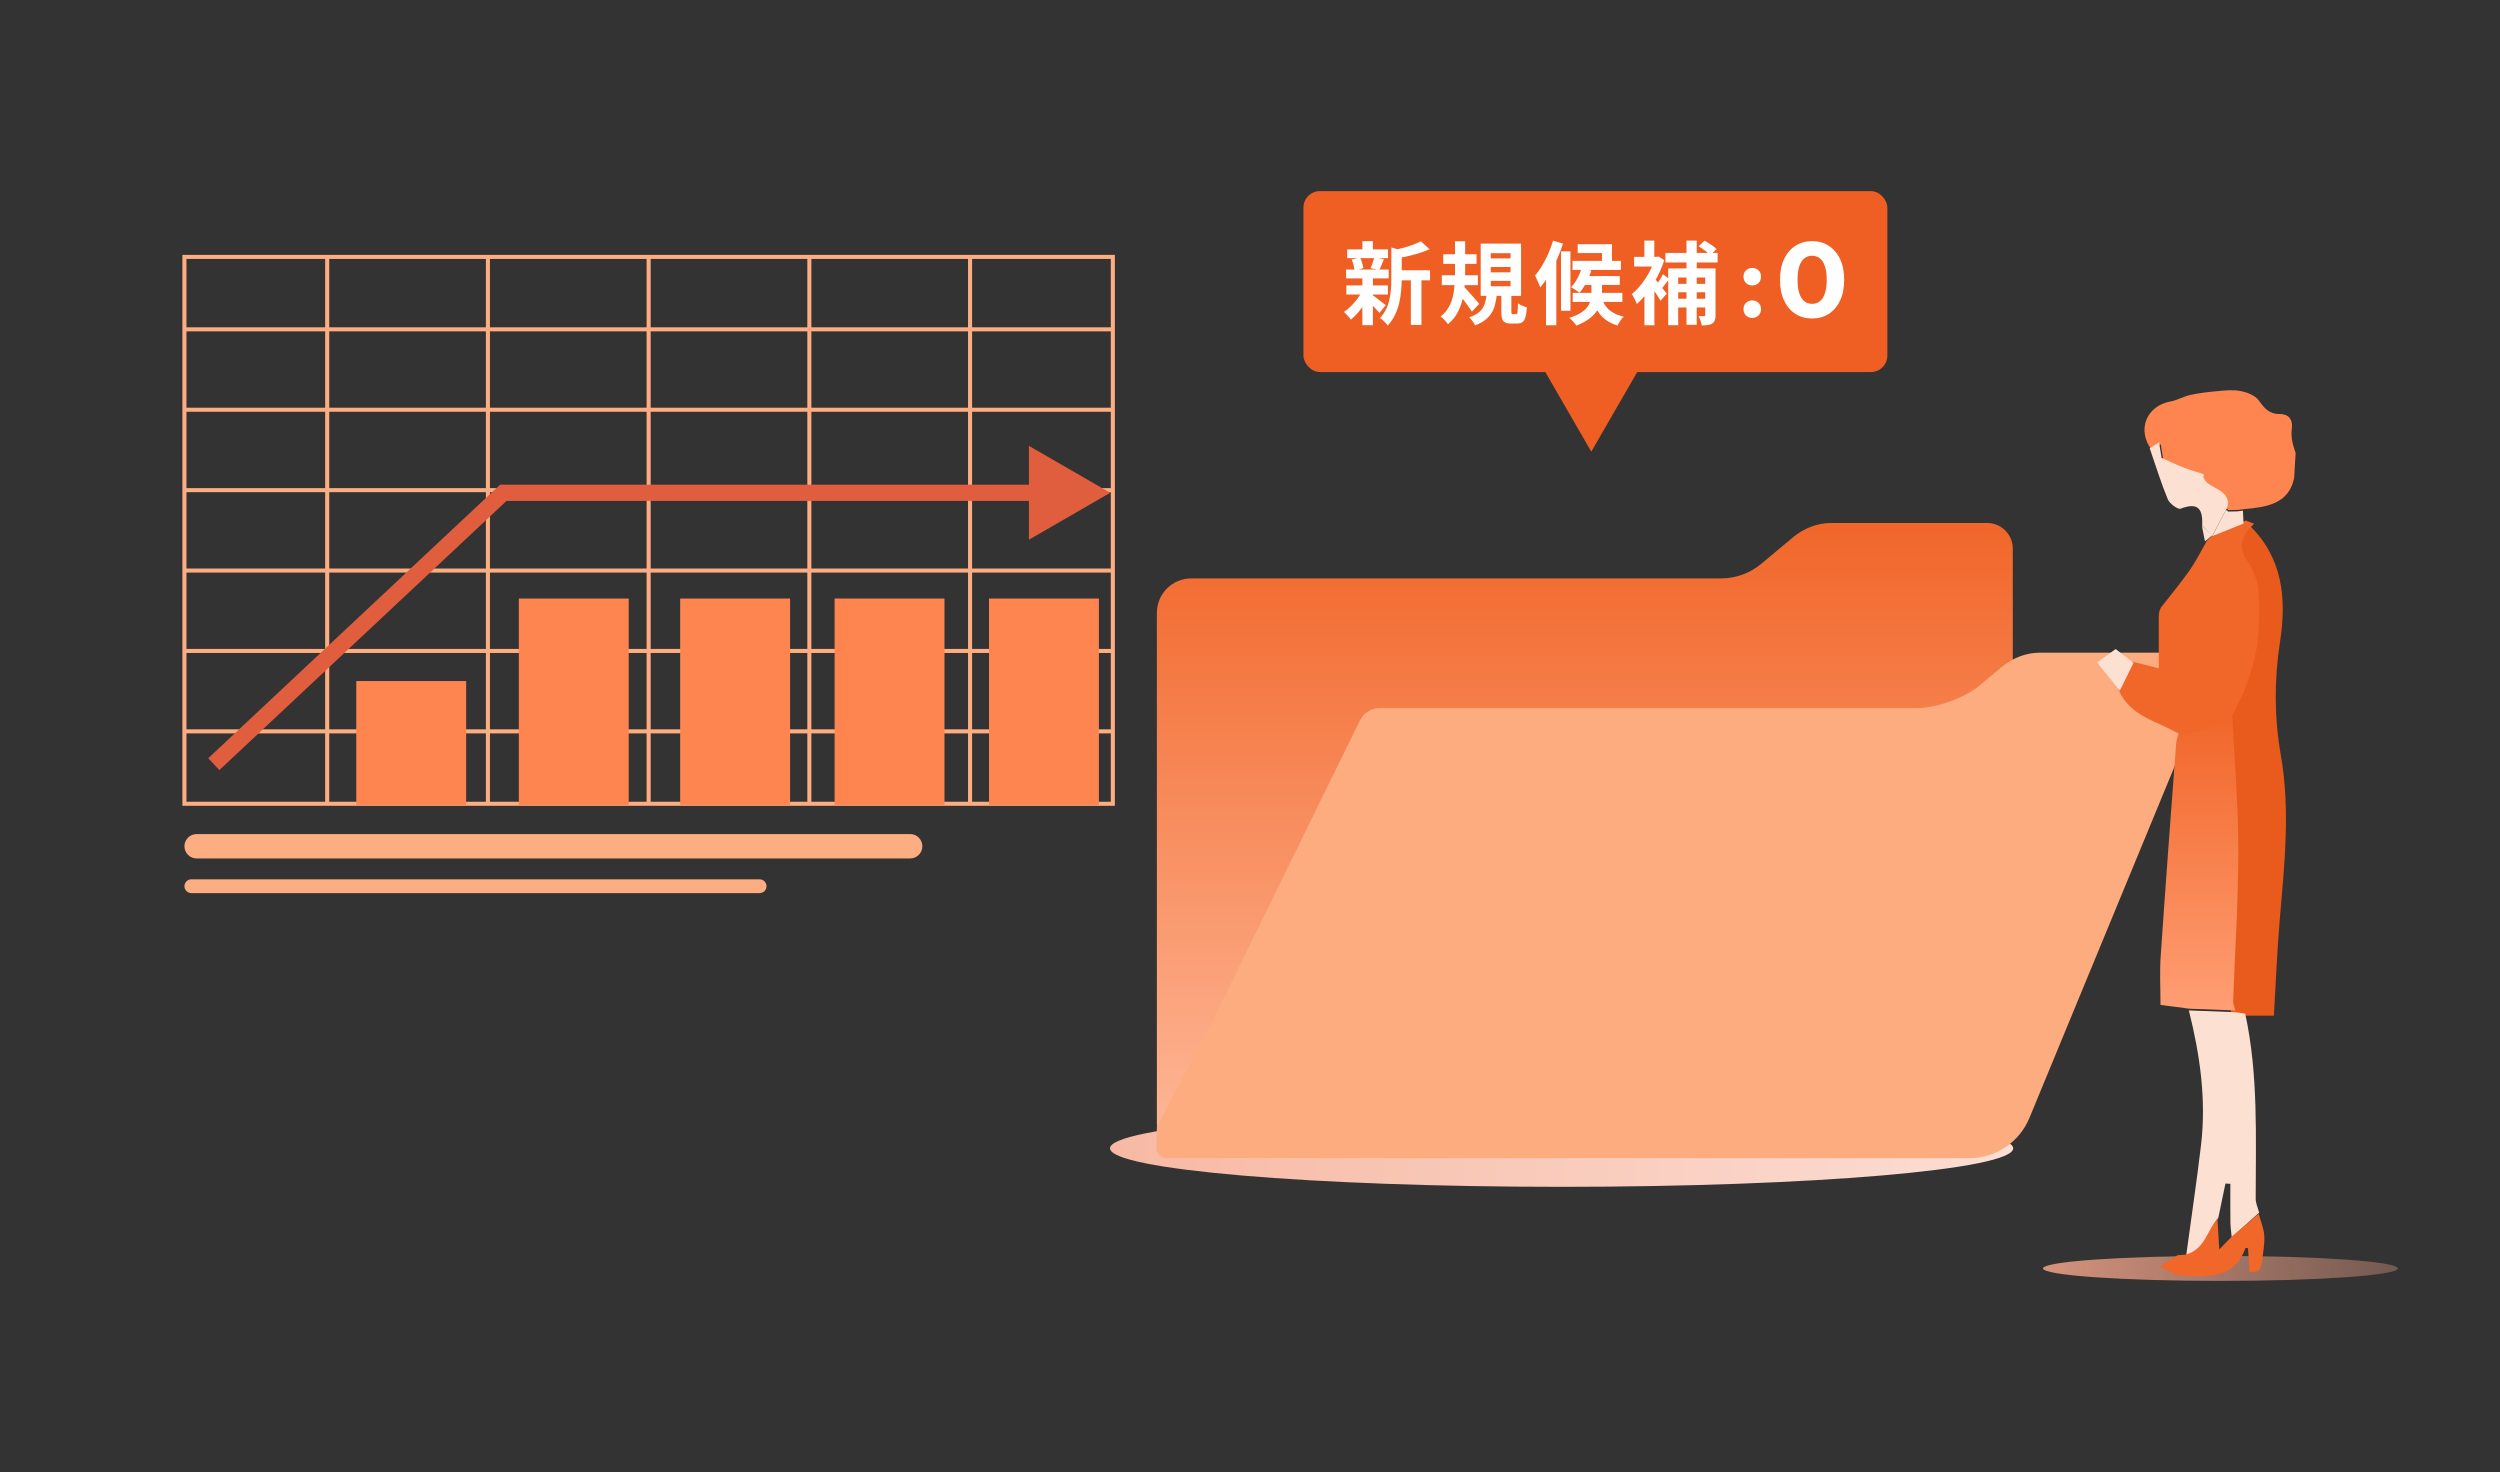
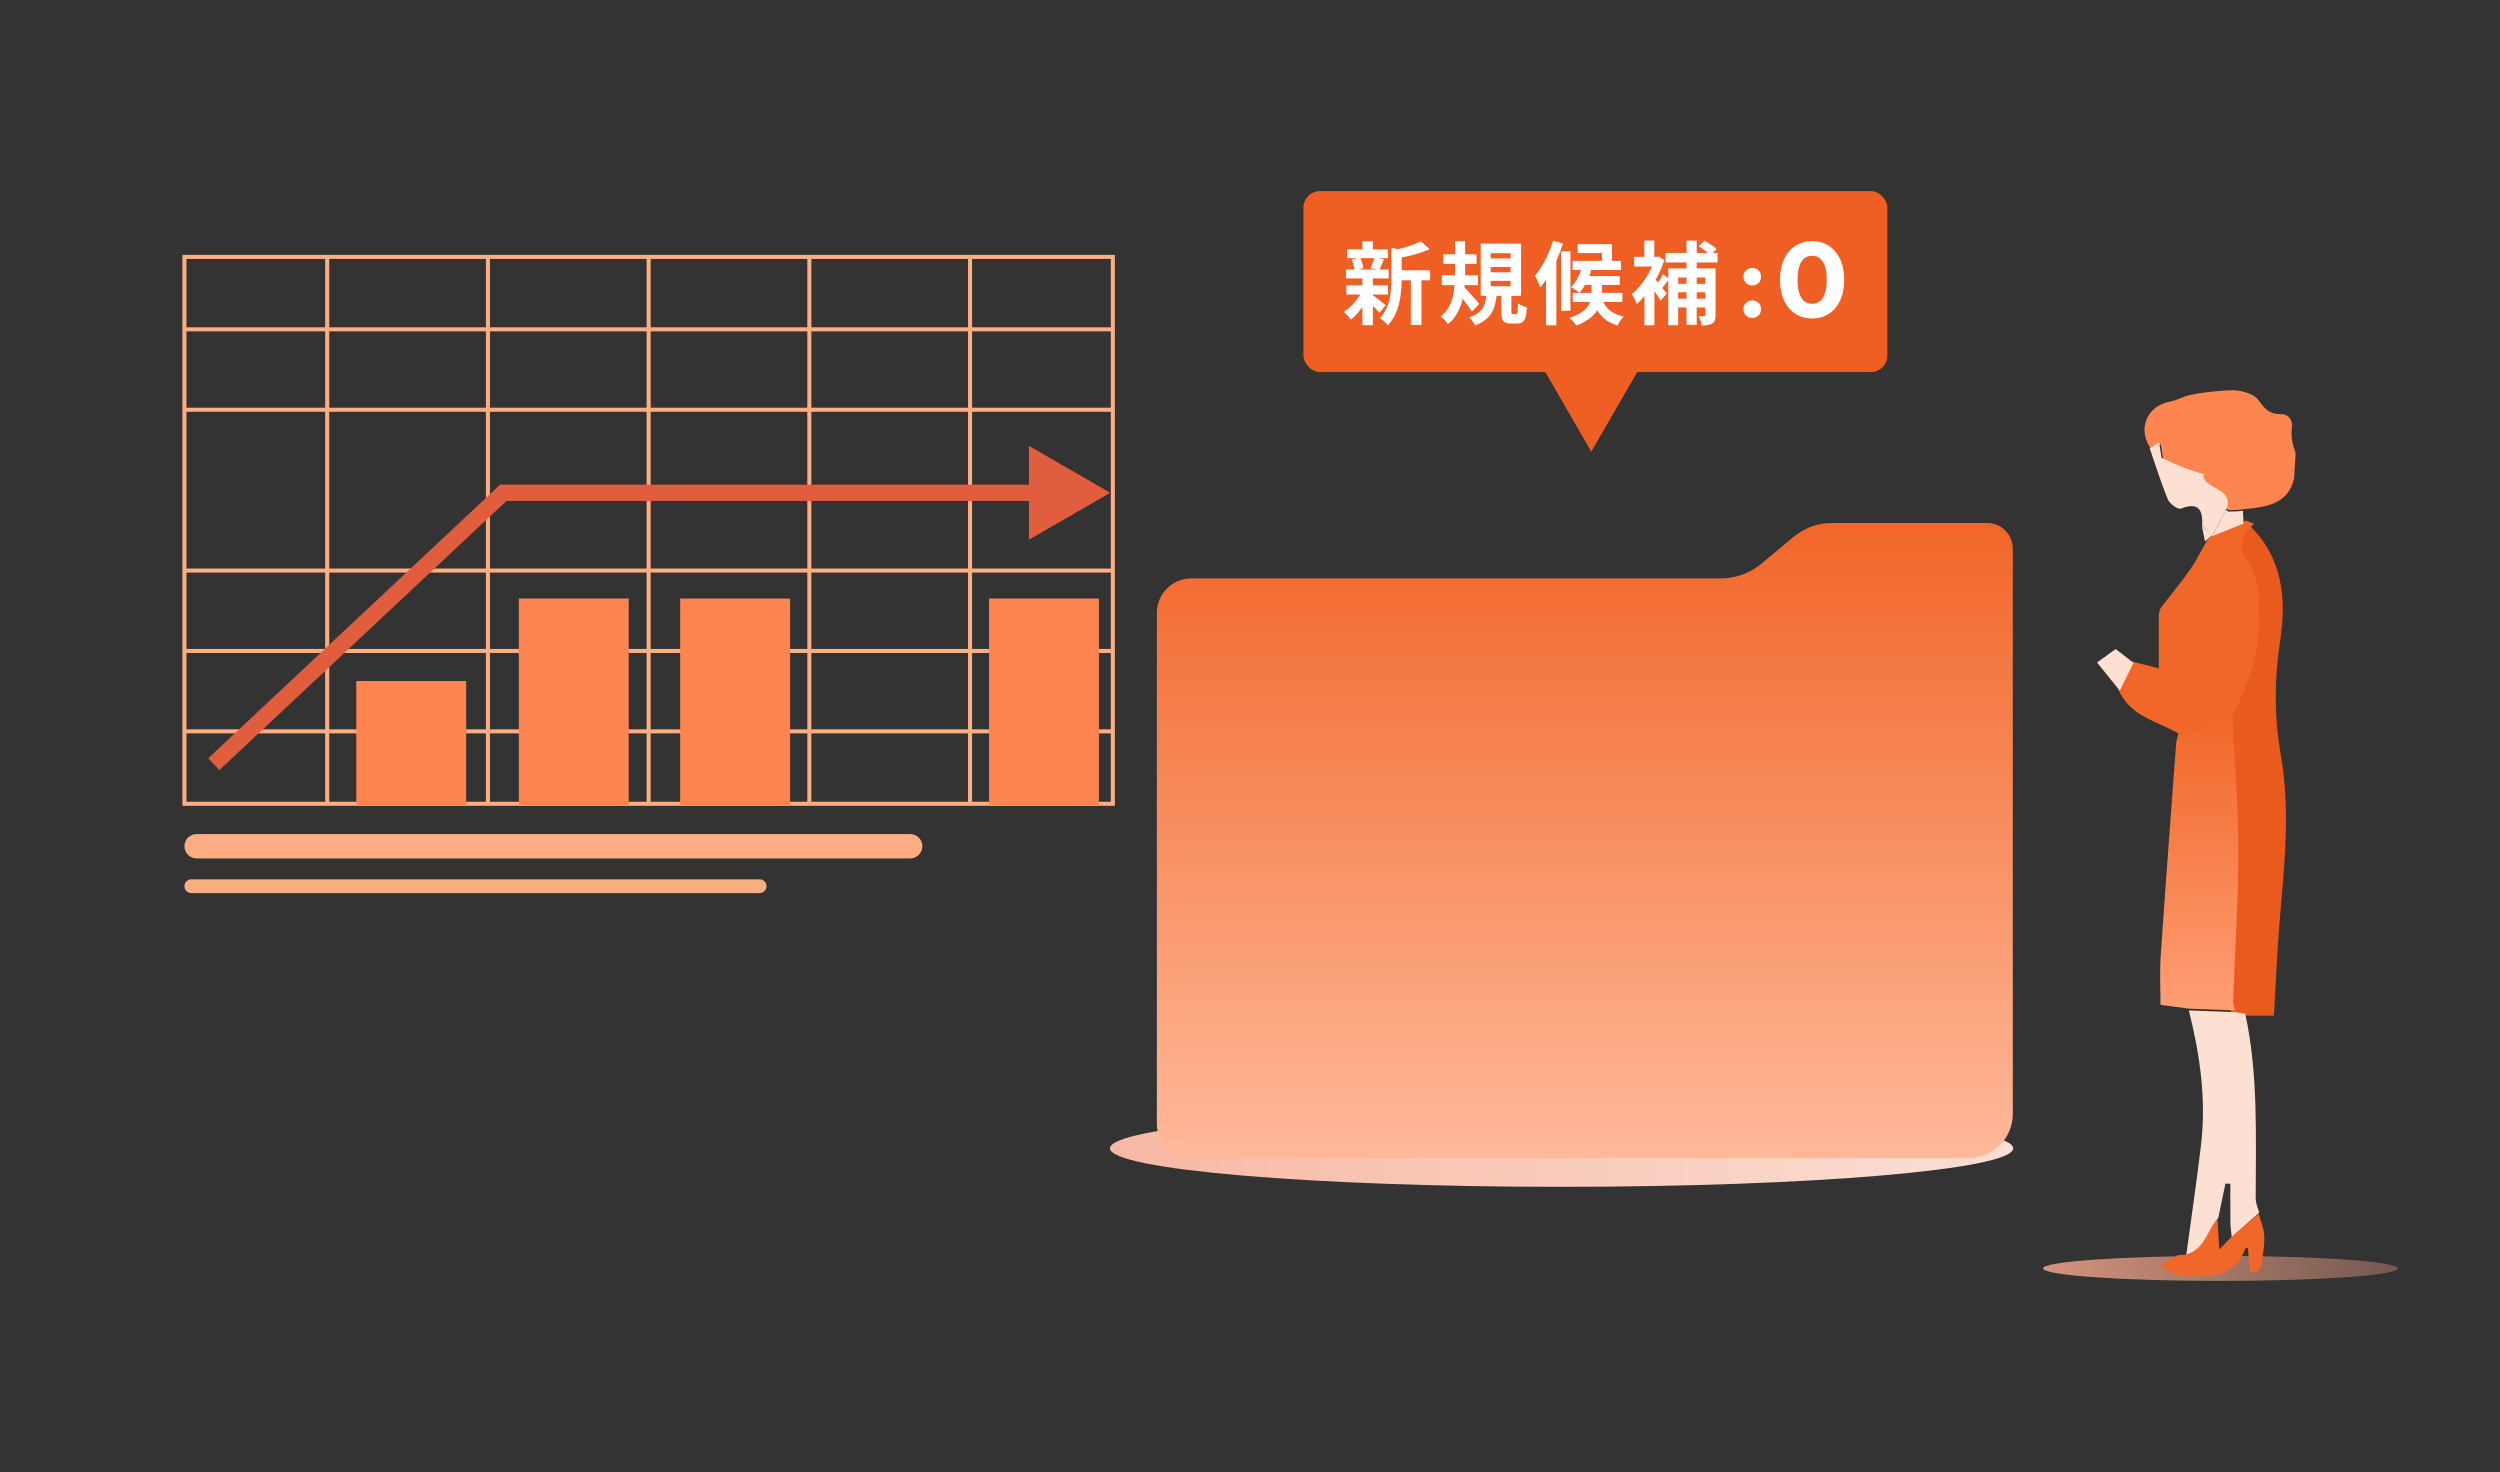
<svg xmlns="http://www.w3.org/2000/svg" width="304" height="179" viewBox="0 0 304 179" fill="none">
  <rect x="0" y="0" width="304" height="179" fill="#333333" stroke="none" />
  <path d="M189.891 144.318C220.22 144.318 244.806 142.222 244.806 139.636C244.806 137.05 220.22 134.953 189.891 134.953C159.562 134.953 134.976 137.05 134.976 139.636C134.976 142.222 159.562 144.318 189.891 144.318Z" fill="url(#paint0_linear_3345_7166)" />
  <path d="M209.271 70.333C211.064 70.333 212.801 69.703 214.178 68.552L217.999 65.36C219.374 64.211 221.007 63.596 222.68 63.596H241.642C243.362 63.596 244.757 64.993 244.757 66.715V70.333V135.449C244.757 138.421 242.35 140.832 239.381 140.832H144.858C142.548 140.832 140.676 138.957 140.676 136.645V74.52C140.676 72.207 142.548 70.333 144.858 70.333H209.271Z" fill="url(#paint1_linear_3345_7166)" />
-   <path d="M140.677 136.996C140.677 136.996 147.109 124.915 147.753 123.527L165.334 87.665C165.776 86.712 166.729 86.102 167.779 86.102H233.111C235.486 86.102 238.921 84.856 240.745 83.332L243.381 81.129C244.756 79.981 246.389 79.365 248.062 79.365H266.107C268.028 79.365 269.333 81.319 268.599 83.096L246.778 135.939C245.555 138.901 242.67 140.832 239.469 140.832H141.856C141.22 140.832 140.633 140.287 140.633 139.65L140.677 136.996Z" fill="#FCAC7F" />
  <rect x="158.5" y="23.24" width="71" height="22" rx="2" fill="#EF5F24" />
  <path d="M169.779 32.865H173.893V34.086H169.779V32.865ZM163.817 30.324H168.778V31.391H163.817V30.324ZM163.718 34.702H168.767V35.813H163.718V34.702ZM163.685 32.777H168.866V33.855H163.685V32.777ZM171.561 33.404H172.848V39.509H171.561V33.404ZM165.665 29.323H166.941V30.797H165.665V29.323ZM165.665 33.789H166.941V39.542H165.665V33.789ZM169.185 30.093L170.725 30.533C170.718 30.629 170.626 30.691 170.45 30.72V33.954C170.45 34.365 170.428 34.816 170.384 35.307C170.347 35.791 170.27 36.29 170.153 36.803C170.036 37.309 169.863 37.801 169.636 38.277C169.409 38.754 169.108 39.19 168.734 39.586C168.683 39.484 168.598 39.374 168.481 39.256C168.371 39.139 168.254 39.025 168.129 38.915C168.012 38.813 167.898 38.736 167.788 38.684C168.111 38.347 168.364 37.984 168.547 37.595C168.738 37.199 168.877 36.792 168.965 36.374C169.06 35.956 169.119 35.542 169.141 35.131C169.17 34.713 169.185 34.314 169.185 33.932V30.093ZM172.782 29.345L173.838 30.302C173.464 30.471 173.057 30.625 172.617 30.764C172.177 30.904 171.726 31.028 171.264 31.138C170.809 31.241 170.369 31.333 169.944 31.413C169.907 31.274 169.849 31.105 169.768 30.907C169.687 30.709 169.607 30.544 169.526 30.412C169.922 30.324 170.322 30.225 170.725 30.115C171.128 29.998 171.506 29.873 171.858 29.741C172.217 29.609 172.525 29.477 172.782 29.345ZM166.853 35.857C166.934 35.901 167.051 35.982 167.205 36.099C167.366 36.217 167.535 36.345 167.711 36.484C167.887 36.616 168.045 36.741 168.184 36.858C168.331 36.968 168.441 37.049 168.514 37.1L167.744 38.046C167.656 37.944 167.542 37.819 167.403 37.672C167.271 37.518 167.124 37.364 166.963 37.21C166.809 37.056 166.659 36.91 166.512 36.77C166.365 36.631 166.241 36.517 166.138 36.429L166.853 35.857ZM164.367 31.556L165.39 31.314C165.485 31.512 165.57 31.736 165.643 31.985C165.716 32.227 165.764 32.436 165.786 32.612L164.719 32.909C164.704 32.726 164.664 32.51 164.598 32.26C164.539 32.004 164.462 31.769 164.367 31.556ZM167.106 31.292L168.283 31.523C168.18 31.773 168.081 32.015 167.986 32.249C167.891 32.477 167.803 32.671 167.722 32.832L166.666 32.612C166.717 32.488 166.772 32.348 166.831 32.194C166.89 32.04 166.945 31.886 166.996 31.732C167.047 31.571 167.084 31.424 167.106 31.292ZM165.676 35.34L166.6 35.692C166.424 36.088 166.211 36.488 165.962 36.891C165.713 37.287 165.441 37.658 165.148 38.002C164.855 38.347 164.561 38.637 164.268 38.871C164.173 38.732 164.041 38.571 163.872 38.387C163.703 38.197 163.549 38.046 163.41 37.936C163.696 37.753 163.982 37.522 164.268 37.243C164.554 36.957 164.818 36.653 165.06 36.33C165.309 36 165.515 35.67 165.676 35.34ZM175.499 30.918H179.547V32.084H175.499V30.918ZM175.323 33.47H179.712V34.669H175.323V33.47ZM176.929 29.334H178.161V33.316C178.161 33.83 178.135 34.365 178.084 34.922C178.04 35.48 177.945 36.033 177.798 36.583C177.659 37.126 177.45 37.639 177.171 38.123C176.9 38.607 176.533 39.04 176.071 39.421C176.012 39.333 175.932 39.227 175.829 39.102C175.726 38.985 175.616 38.868 175.499 38.75C175.382 38.64 175.272 38.549 175.169 38.475C175.58 38.175 175.902 37.815 176.137 37.397C176.379 36.979 176.555 36.536 176.665 36.066C176.775 35.597 176.845 35.128 176.874 34.658C176.911 34.182 176.929 33.734 176.929 33.316V29.334ZM177.985 34.845C178.066 34.911 178.172 35.018 178.304 35.164C178.436 35.304 178.579 35.461 178.733 35.637C178.887 35.813 179.041 35.989 179.195 36.165C179.349 36.341 179.488 36.499 179.613 36.638C179.738 36.778 179.826 36.88 179.877 36.946L178.986 37.892C178.876 37.724 178.744 37.529 178.59 37.309C178.436 37.089 178.271 36.866 178.095 36.638C177.926 36.404 177.761 36.184 177.6 35.978C177.439 35.773 177.299 35.601 177.182 35.461L177.985 34.845ZM181.274 32.469V33.118H183.683V32.469H181.274ZM181.274 34.152V34.812H183.683V34.152H181.274ZM181.274 30.786V31.424H183.683V30.786H181.274ZM180.053 29.62H184.959V35.978H180.053V29.62ZM182.561 35.56H183.782V37.87C183.782 38.017 183.793 38.109 183.815 38.145C183.837 38.182 183.888 38.2 183.969 38.2C183.984 38.2 184.017 38.2 184.068 38.2C184.119 38.2 184.171 38.2 184.222 38.2C184.281 38.2 184.321 38.2 184.343 38.2C184.409 38.2 184.457 38.175 184.486 38.123C184.515 38.065 184.537 37.944 184.552 37.76C184.567 37.57 184.578 37.276 184.585 36.88C184.666 36.946 184.768 37.012 184.893 37.078C185.025 37.144 185.161 37.203 185.3 37.254C185.447 37.298 185.571 37.339 185.674 37.375C185.637 37.896 185.575 38.299 185.487 38.585C185.399 38.871 185.274 39.069 185.113 39.179C184.952 39.289 184.739 39.344 184.475 39.344C184.431 39.344 184.376 39.344 184.31 39.344C184.244 39.344 184.174 39.344 184.101 39.344C184.035 39.344 183.969 39.344 183.903 39.344C183.844 39.344 183.793 39.344 183.749 39.344C183.426 39.344 183.177 39.297 183.001 39.201C182.825 39.113 182.708 38.959 182.649 38.739C182.59 38.527 182.561 38.241 182.561 37.881V35.56ZM180.779 35.78H182.022C181.971 36.213 181.897 36.62 181.802 37.001C181.714 37.375 181.575 37.72 181.384 38.035C181.193 38.351 180.937 38.637 180.614 38.893C180.291 39.157 179.877 39.381 179.371 39.564C179.305 39.418 179.199 39.245 179.052 39.047C178.913 38.849 178.777 38.695 178.645 38.585C179.217 38.395 179.646 38.164 179.932 37.892C180.225 37.614 180.427 37.298 180.537 36.946C180.654 36.594 180.735 36.206 180.779 35.78ZM192.318 32.623L193.506 32.909C193.345 33.415 193.136 33.91 192.879 34.394C192.622 34.871 192.351 35.271 192.065 35.593C191.984 35.527 191.882 35.454 191.757 35.373C191.632 35.285 191.504 35.201 191.372 35.12C191.247 35.04 191.137 34.974 191.042 34.922C191.321 34.644 191.57 34.299 191.79 33.888C192.017 33.478 192.193 33.056 192.318 32.623ZM191.845 29.697H196.014V32.238H194.804V30.775H191.845V29.697ZM192.274 33.569H196.96V34.647H192.274V33.569ZM191.24 35.615H197.279V36.715H191.24V35.615ZM191.218 31.721H197.103V32.821H191.218V31.721ZM194.804 36.22C194.848 36.411 194.918 36.613 195.013 36.825C195.116 37.038 195.262 37.251 195.453 37.463C195.644 37.676 195.9 37.874 196.223 38.057C196.546 38.233 196.953 38.387 197.444 38.519C197.305 38.637 197.162 38.802 197.015 39.014C196.876 39.227 196.769 39.418 196.696 39.586C196.153 39.418 195.702 39.205 195.343 38.948C194.984 38.692 194.694 38.413 194.474 38.112C194.261 37.812 194.093 37.507 193.968 37.199C193.851 36.891 193.759 36.605 193.693 36.341L194.804 36.22ZM193.517 34.086H194.804V35.725C194.804 36.048 194.76 36.385 194.672 36.737C194.591 37.082 194.437 37.427 194.21 37.771C193.99 38.109 193.675 38.431 193.264 38.739C192.861 39.055 192.333 39.341 191.68 39.597C191.592 39.451 191.464 39.286 191.295 39.102C191.134 38.919 190.98 38.769 190.833 38.651C191.449 38.453 191.937 38.233 192.296 37.991C192.655 37.749 192.919 37.496 193.088 37.232C193.264 36.968 193.378 36.704 193.429 36.44C193.488 36.176 193.517 35.931 193.517 35.703V34.086ZM189.821 30.566H190.965V37.793H189.821V30.566ZM188.853 29.268L190.063 29.62C189.858 30.266 189.608 30.915 189.315 31.567C189.029 32.22 188.714 32.84 188.369 33.426C188.024 34.006 187.665 34.515 187.291 34.955C187.262 34.845 187.207 34.702 187.126 34.526C187.053 34.343 186.972 34.16 186.884 33.976C186.803 33.786 186.726 33.635 186.653 33.525C186.954 33.173 187.24 32.77 187.511 32.315C187.79 31.861 188.043 31.373 188.27 30.852C188.497 30.332 188.692 29.804 188.853 29.268ZM187.995 32.271L189.205 31.05L189.249 31.072V39.553H187.995V32.271ZM207.355 32.634H208.609V38.321C208.609 38.578 208.58 38.787 208.521 38.948C208.462 39.117 208.352 39.249 208.191 39.344C208.037 39.447 207.854 39.509 207.641 39.531C207.436 39.561 207.201 39.575 206.937 39.575C206.915 39.414 206.864 39.22 206.783 38.992C206.702 38.772 206.622 38.589 206.541 38.442C206.68 38.45 206.812 38.453 206.937 38.453C207.069 38.453 207.164 38.453 207.223 38.453C207.274 38.453 207.307 38.442 207.322 38.42C207.344 38.398 207.355 38.358 207.355 38.299V32.634ZM206.552 29.95L207.278 29.268C207.527 29.408 207.791 29.573 208.07 29.763C208.356 29.947 208.58 30.119 208.741 30.28L207.971 31.039C207.824 30.878 207.615 30.695 207.344 30.489C207.073 30.284 206.809 30.104 206.552 29.95ZM202.856 32.634H207.718V33.745H204.066V39.542H202.856V32.634ZM203.527 34.515H207.773V35.538H203.527V34.515ZM203.527 36.33H207.751V37.386H203.527V36.33ZM202.515 30.753H208.862V31.919H202.515V30.753ZM205.078 29.257H206.321V39.498H205.078V29.257ZM199.963 35.021L201.173 33.58V39.553H199.963V35.021ZM198.709 31.237H201.646V32.414H198.709V31.237ZM199.952 29.257H201.162V31.853H199.952V29.257ZM201.03 33.679C201.111 33.753 201.228 33.885 201.382 34.075C201.536 34.259 201.701 34.464 201.877 34.691C202.06 34.911 202.222 35.117 202.361 35.307C202.508 35.491 202.614 35.623 202.68 35.703L201.921 36.572C201.833 36.411 201.719 36.224 201.58 36.011C201.448 35.799 201.305 35.582 201.151 35.362C201.004 35.135 200.858 34.922 200.711 34.724C200.572 34.519 200.454 34.35 200.359 34.218L201.03 33.679ZM201.228 31.237H201.47L201.69 31.193L202.372 31.633C202.152 32.337 201.862 33.027 201.503 33.701C201.151 34.369 200.759 34.985 200.326 35.549C199.901 36.114 199.472 36.587 199.039 36.968C199.002 36.851 198.944 36.715 198.863 36.561C198.79 36.4 198.713 36.246 198.632 36.099C198.551 35.945 198.478 35.835 198.412 35.769C198.808 35.461 199.189 35.073 199.556 34.603C199.93 34.134 200.26 33.632 200.546 33.096C200.839 32.554 201.067 32.015 201.228 31.479V31.237ZM202.207 33.349L202.977 33.91C202.801 34.138 202.625 34.372 202.449 34.614C202.273 34.849 202.112 35.047 201.965 35.208L201.36 34.746C201.499 34.556 201.65 34.328 201.811 34.064C201.98 33.793 202.112 33.555 202.207 33.349ZM213.075 34.713C212.782 34.713 212.529 34.614 212.316 34.416C212.111 34.211 212.008 33.951 212.008 33.635C212.008 33.32 212.111 33.067 212.316 32.876C212.529 32.678 212.782 32.579 213.075 32.579C213.376 32.579 213.629 32.678 213.834 32.876C214.039 33.067 214.142 33.32 214.142 33.635C214.142 33.951 214.039 34.211 213.834 34.416C213.629 34.614 213.376 34.713 213.075 34.713ZM213.075 38.662C212.782 38.662 212.529 38.563 212.316 38.365C212.111 38.16 212.008 37.9 212.008 37.584C212.008 37.269 212.111 37.016 212.316 36.825C212.529 36.627 212.782 36.528 213.075 36.528C213.376 36.528 213.629 36.627 213.834 36.825C214.039 37.016 214.142 37.269 214.142 37.584C214.142 37.9 214.039 38.16 213.834 38.365C213.629 38.563 213.376 38.662 213.075 38.662ZM220.35 38.73C219.604 38.73 218.937 38.548 218.348 38.184C217.758 37.812 217.295 37.274 216.957 36.572C216.619 35.87 216.45 35.021 216.45 34.024C216.45 33.028 216.619 32.178 216.957 31.476C217.295 30.774 217.758 30.241 218.348 29.877C218.937 29.505 219.604 29.318 220.35 29.318C221.104 29.318 221.771 29.505 222.352 29.877C222.941 30.241 223.405 30.774 223.743 31.476C224.081 32.178 224.25 33.028 224.25 34.024C224.25 35.021 224.081 35.87 223.743 36.572C223.405 37.274 222.941 37.812 222.352 38.184C221.771 38.548 221.104 38.73 220.35 38.73ZM220.35 36.949C220.705 36.949 221.013 36.85 221.273 36.65C221.541 36.451 221.749 36.135 221.897 35.701C222.053 35.268 222.131 34.709 222.131 34.024C222.131 33.34 222.053 32.781 221.897 32.347C221.749 31.914 221.541 31.598 221.273 31.398C221.013 31.199 220.705 31.099 220.35 31.099C220.003 31.099 219.695 31.199 219.427 31.398C219.167 31.598 218.959 31.914 218.803 32.347C218.655 32.781 218.582 33.34 218.582 34.024C218.582 34.709 218.655 35.268 218.803 35.701C218.959 36.135 219.167 36.451 219.427 36.65C219.695 36.85 220.003 36.949 220.35 36.949Z" fill="white" />
  <path d="M193.5 54.922L187.871 45.172L199.129 45.172L193.5 54.922Z" fill="#EF5F24" />
  <path d="M273.579 63.93C277.596 67.865 278.05 72.834 277.259 77.969C276.542 82.627 276.54 87.224 277.349 91.83C278.536 98.597 277.76 105.331 277.199 112.082C276.881 115.904 276.73 119.741 276.507 123.502C275.122 123.502 273.824 123.502 272.526 123.502C272.143 123.442 271.76 123.382 271.377 123.322C271.286 122.938 271.104 122.55 271.117 122.169C271.326 115.963 271.741 109.758 271.733 103.552C271.726 97.947 271.262 92.343 271 86.738C272.859 83.294 274.125 79.676 274.161 75.703C274.184 73.205 274.427 70.686 272.806 68.473C271.63 66.866 271.943 65.345 273.579 63.93Z" fill="#E85B1D" />
  <path d="M271.435 86.746C271.701 92.28 272.171 97.814 272.179 103.349C272.187 109.476 271.765 115.603 271.553 121.731C271.54 122.108 271.725 122.49 271.817 122.87C269.951 122.799 268.084 122.728 266.218 122.657C265.091 122.508 263.965 122.359 262.717 122.194C262.717 120.222 262.605 118.271 262.736 116.336C263.322 107.696 263.973 99.06 264.617 90.424C264.65 89.976 264.829 89.538 264.941 89.095C267.372 89.019 269.492 88.117 271.435 86.746Z" fill="url(#paint2_linear_3345_7166)" />
  <path d="M271.525 86.864C269.61 88.274 267.521 89.203 265.125 89.281C264.326 88.891 263.539 88.472 262.726 88.116C260.615 87.189 258.581 86.177 257.602 83.84C258.154 82.709 258.706 81.576 259.259 80.443C260.41 80.736 261.561 81.029 262.508 81.269C262.508 79.414 262.508 77.508 262.508 75.462C262.508 74.527 262.508 74.388 262.781 73.863C263.951 72.355 265.178 70.888 266.273 69.326C267.054 68.211 267.659 66.967 268.343 65.781C268.612 65.512 268.882 65.242 269.151 64.972L269.131 64.986C270.454 64.423 271.777 63.86 273.1 63.297C273.435 63.429 273.77 63.562 274.105 63.694C272.468 65.132 272.155 66.677 273.332 68.31C274.953 70.558 274.71 73.117 274.688 75.654C274.651 79.69 273.384 83.365 271.525 86.864Z" fill="#F16629" />
  <path d="M261.655 54.72C259.815 52.309 260.979 49.354 263.93 48.823C264.759 48.674 265.525 48.203 266.352 48.023C267.42 47.79 268.517 47.659 269.608 47.565C270.547 47.485 271.526 47.369 272.431 47.546C273.223 47.7 274.192 48.058 274.629 48.65C275.326 49.593 275.857 50.354 277.23 50.347C278.246 50.342 278.854 50.953 278.681 52.201C278.549 53.161 278.82 54.174 279.15 55.088C279.089 56.102 279.029 57.115 278.968 58.128C278.319 61.254 275.657 61.669 272.89 61.907C272.659 61.938 272.428 61.969 272.197 62C271.786 62.01 271.374 62.02 270.963 62.029C270.915 61.906 270.824 61.842 270.69 61.837C271.385 59.346 267.614 59.547 267.977 57.839C266.974 57.497 266.229 57.281 265.516 56.99C264.678 56.65 263.867 56.244 263.046 55.869C262.956 55.317 262.866 54.762 262.745 54.011C262.275 54.317 261.965 54.518 261.655 54.72Z" fill="#FF8550" />
  <path d="M266.165 122.869C268.056 122.941 269.947 123.013 271.839 123.085C272.233 123.145 272.627 123.205 273.02 123.265C274.629 130.696 274.291 138.232 274.293 145.751C274.293 146.32 274.567 146.889 274.713 147.458C273.601 148.456 272.488 149.454 271.376 150.453C271.321 149.851 271.228 149.249 271.219 148.647C271.197 147.082 271.212 145.517 271.212 143.952C271.013 143.94 270.813 143.927 270.614 143.915C270.323 145.313 270.032 146.711 269.741 148.108C268.45 149.631 268.238 152.043 265.841 152.656C266.447 148.186 267.114 143.724 267.644 139.246C268.301 133.698 267.516 128.254 266.165 122.869Z" fill="#FCE0D1" />
  <path d="M270 155.758C281.915 155.758 291.573 155.078 291.573 154.239C291.573 153.401 281.915 152.721 270 152.721C258.085 152.721 248.426 153.402 248.426 154.239C248.426 155.076 258.085 155.758 270 155.758Z" fill="url(#paint3_linear_3345_7166)" />
  <path d="M275.062 153.448C274.944 153.798 274.913 154.217 274.678 154.475C274.514 154.655 274.071 154.615 273.559 154.708C273.486 153.656 273.42 152.707 273.356 151.78C273.174 151.765 273.057 151.744 273.052 151.757C271.708 155.561 268.351 155.311 265.108 155.074C264.271 155.013 263.483 154.361 262.672 153.98C263.377 153.532 264.081 153.083 264.785 152.635C265.091 152.614 265.396 152.594 265.703 152.574C268.123 151.985 268.337 149.671 269.639 148.209C269.706 149.32 269.773 150.431 269.864 151.937C270.518 151.258 270.903 150.859 271.288 150.46C272.41 149.502 273.533 148.544 274.654 147.586C274.895 148.481 275.284 149.368 275.337 150.272C275.399 151.323 275.167 152.388 275.062 153.448Z" fill="#F16629" />
  <path d="M261.405 54.51C261.728 54.306 262.051 54.101 262.541 53.791C262.667 54.553 262.761 55.117 262.854 55.678C263.711 56.059 264.556 56.47 265.429 56.817C266.173 57.112 266.95 57.331 267.995 57.678C267.617 59.414 271.548 59.209 270.821 61.74C270.212 62.892 269.604 64.046 268.997 65.199L269.018 65.184C268.609 64.768 268.2 64.352 267.79 63.935C267.847 62.167 267.526 60.941 265.159 61.857C264.835 61.982 263.822 61.245 263.608 60.726C262.769 58.694 262.123 56.588 261.405 54.51Z" fill="#FCE0D1" />
  <path d="M259.436 80.604C258.879 81.734 258.323 82.864 257.766 83.992C256.844 82.846 255.922 81.703 255 80.559C255.756 80.014 256.511 79.468 257.267 78.922C257.99 79.483 258.713 80.043 259.436 80.604Z" fill="#FCE0D1" />
  <path d="M269.01 65.198C269.56 64.142 270.11 63.085 270.662 62.029C270.79 62.034 270.877 62.093 270.922 62.208C271.31 62.199 271.699 62.19 272.087 62.18C272.305 62.152 272.523 62.123 272.741 62.094C272.765 62.618 272.789 63.141 272.812 63.664C271.545 64.176 270.277 64.687 269.01 65.198Z" fill="#FCE0D1" />
  <path d="M267.742 63.93C268.165 64.316 268.587 64.702 269.01 65.088C268.716 65.335 268.421 65.583 268.127 65.831C267.999 65.197 267.87 64.564 267.742 63.93Z" fill="#FCE0D1" />
  <path d="M39.788 31.24V97.74" stroke="#FCAD81" stroke-width="0.494" stroke-miterlimit="10" />
  <path d="M59.331 31.24V97.74" stroke="#FCAD81" stroke-width="0.494" stroke-miterlimit="10" />
  <path d="M78.874 31.24V97.74" stroke="#FCAD81" stroke-width="0.494" stroke-miterlimit="10" />
  <path d="M98.417 31.24V97.74" stroke="#FCAD81" stroke-width="0.494" stroke-miterlimit="10" />
  <path d="M117.96 31.24V97.74" stroke="#FCAD81" stroke-width="0.494" stroke-miterlimit="10" />
  <path d="M22.426 49.824H135.322" stroke="#FCAD81" stroke-width="0.494" stroke-miterlimit="10" />
  <path d="M22.426 40.047H135.322" stroke="#FCAD81" stroke-width="0.494" stroke-miterlimit="10" />
-   <path d="M22.426 59.602H135.322" stroke="#FCAD81" stroke-width="0.494" stroke-miterlimit="10" />
  <path d="M22.426 69.379H135.322" stroke="#FCAD81" stroke-width="0.494" stroke-miterlimit="10" />
  <path d="M22.426 79.156H135.322" stroke="#FCAD81" stroke-width="0.494" stroke-miterlimit="10" />
  <path d="M22.426 88.934H135.322" stroke="#FCAD81" stroke-width="0.494" stroke-miterlimit="10" />
  <path d="M135.321 31.24H22.426V97.74H135.321V31.24Z" stroke="#FCAD81" stroke-width="0.494" stroke-miterlimit="10" />
  <path d="M110.676 104.387H23.91C23.091 104.387 22.427 103.723 22.427 102.903C22.427 102.084 23.091 101.42 23.91 101.42H110.676C111.495 101.42 112.159 102.084 112.159 102.903C112.159 103.723 111.495 104.387 110.676 104.387Z" fill="#FCAD81" />
  <path d="M92.37 108.601H23.265C22.802 108.601 22.427 108.225 22.427 107.762C22.427 107.299 22.802 106.924 23.265 106.924H92.37C92.833 106.924 93.209 107.299 93.209 107.762C93.209 108.225 92.833 108.601 92.37 108.601Z" fill="#FCAD81" />
  <path d="M76.451 72.783H63.089V97.875H76.451V72.783Z" fill="#FF8550" />
  <path d="M96.072 72.783H82.71V97.875H96.072V72.783Z" fill="#FF8550" />
-   <path d="M114.849 72.783H101.487V97.875H114.849V72.783Z" fill="#FF8550" />
  <path d="M133.626 72.783H120.264V97.875H133.626V72.783Z" fill="#FF8550" />
  <path d="M56.685 82.816H43.324V97.874H56.685V82.816Z" fill="#FF8550" />
  <path d="M61.203 59.922V58.934H60.813L60.528 59.201L61.203 59.922ZM135 59.922L125.117 54.216V65.628L135 59.922ZM26 92.922L26.676 93.643L61.879 60.643L61.203 59.922L60.528 59.201L25.324 92.201L26 92.922ZM61.203 59.922V60.91H126.106V59.922V58.934H61.203V59.922Z" fill="#E05E3D" />
  <defs>
    <linearGradient id="paint0_linear_3345_7166" x1="134.976" y1="139.636" x2="244.806" y2="139.636" gradientUnits="userSpaceOnUse">
      <stop stop-color="#F7B9A4" />
      <stop offset="1" stop-color="#FBDED4" />
    </linearGradient>
    <linearGradient id="paint1_linear_3345_7166" x1="192.717" y1="63.596" x2="192.717" y2="140.832" gradientUnits="userSpaceOnUse">
      <stop stop-color="#F16629" />
      <stop offset="1" stop-color="#FFB99A" />
    </linearGradient>
    <linearGradient id="paint2_linear_3345_7166" x1="267.426" y1="86.746" x2="267.426" y2="122.87" gradientUnits="userSpaceOnUse">
      <stop stop-color="#F16629" />
      <stop offset="1" stop-color="#FF9E74" />
    </linearGradient>
    <linearGradient id="paint3_linear_3345_7166" x1="234.403" y1="153.2" x2="302.912" y2="153.454" gradientUnits="userSpaceOnUse">
      <stop stop-color="#F5A68B" />
      <stop offset="1" stop-color="#F5A68B" stop-opacity="0.2" />
    </linearGradient>
  </defs>
</svg>